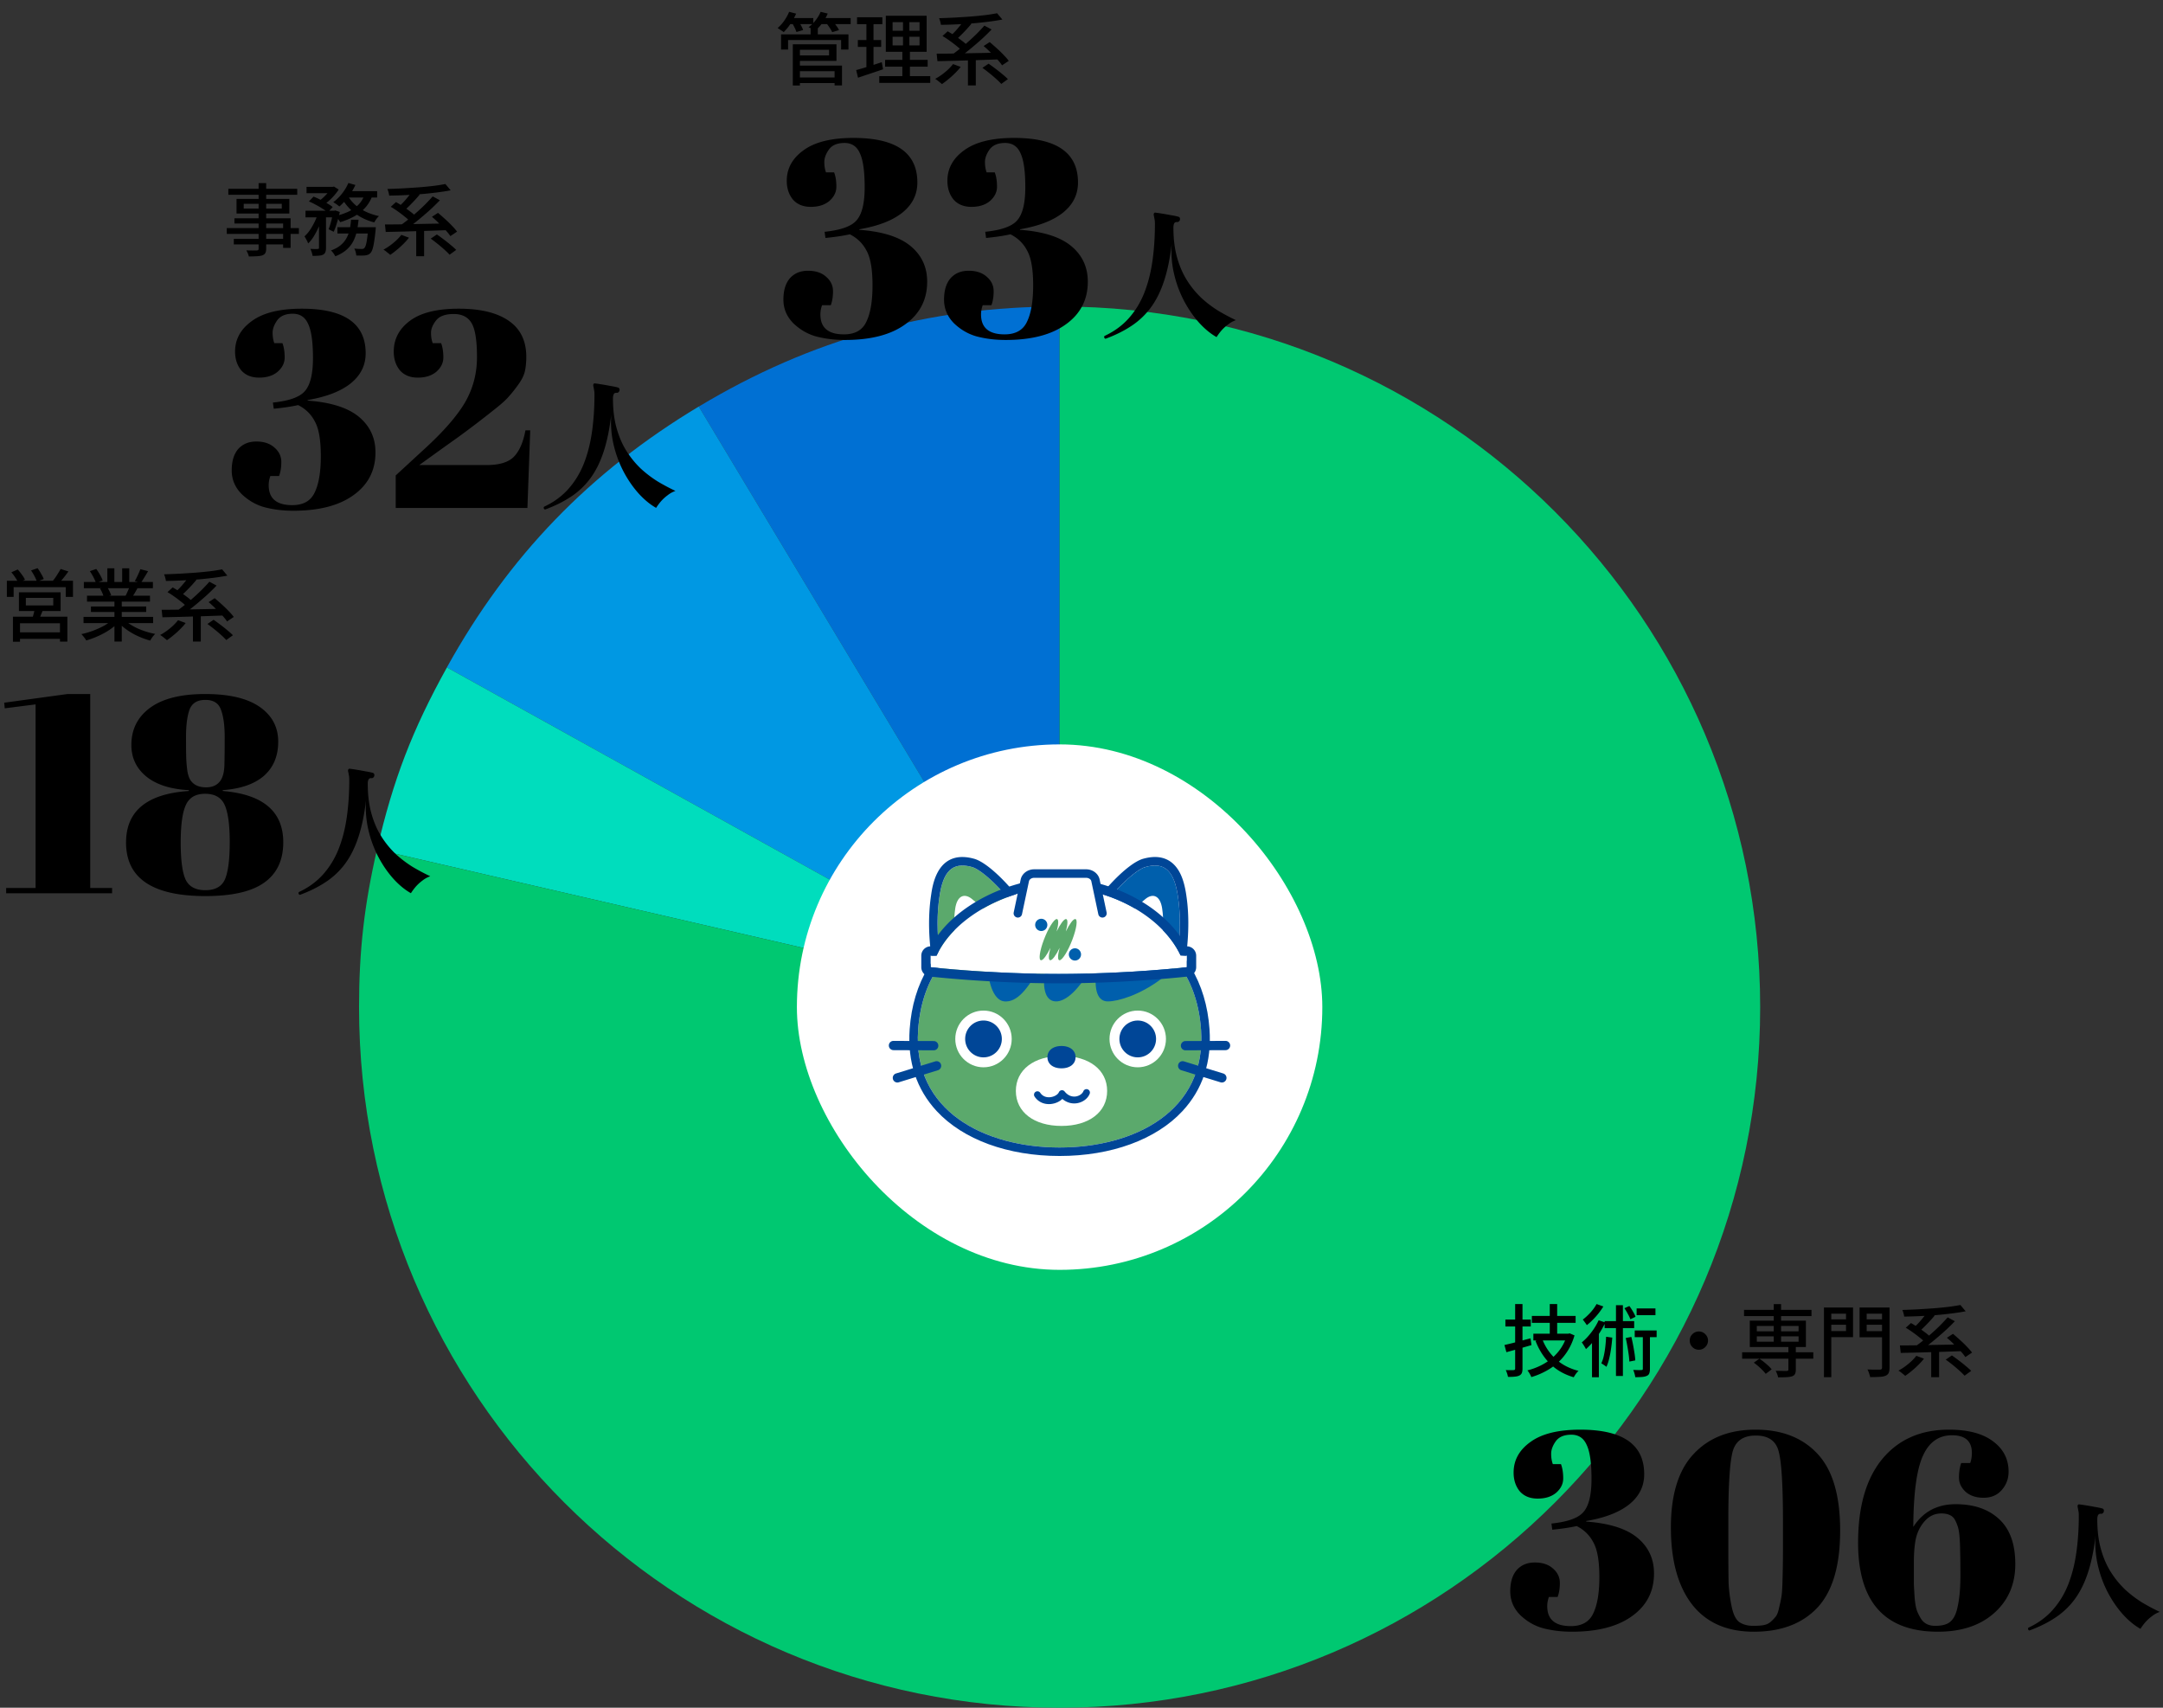
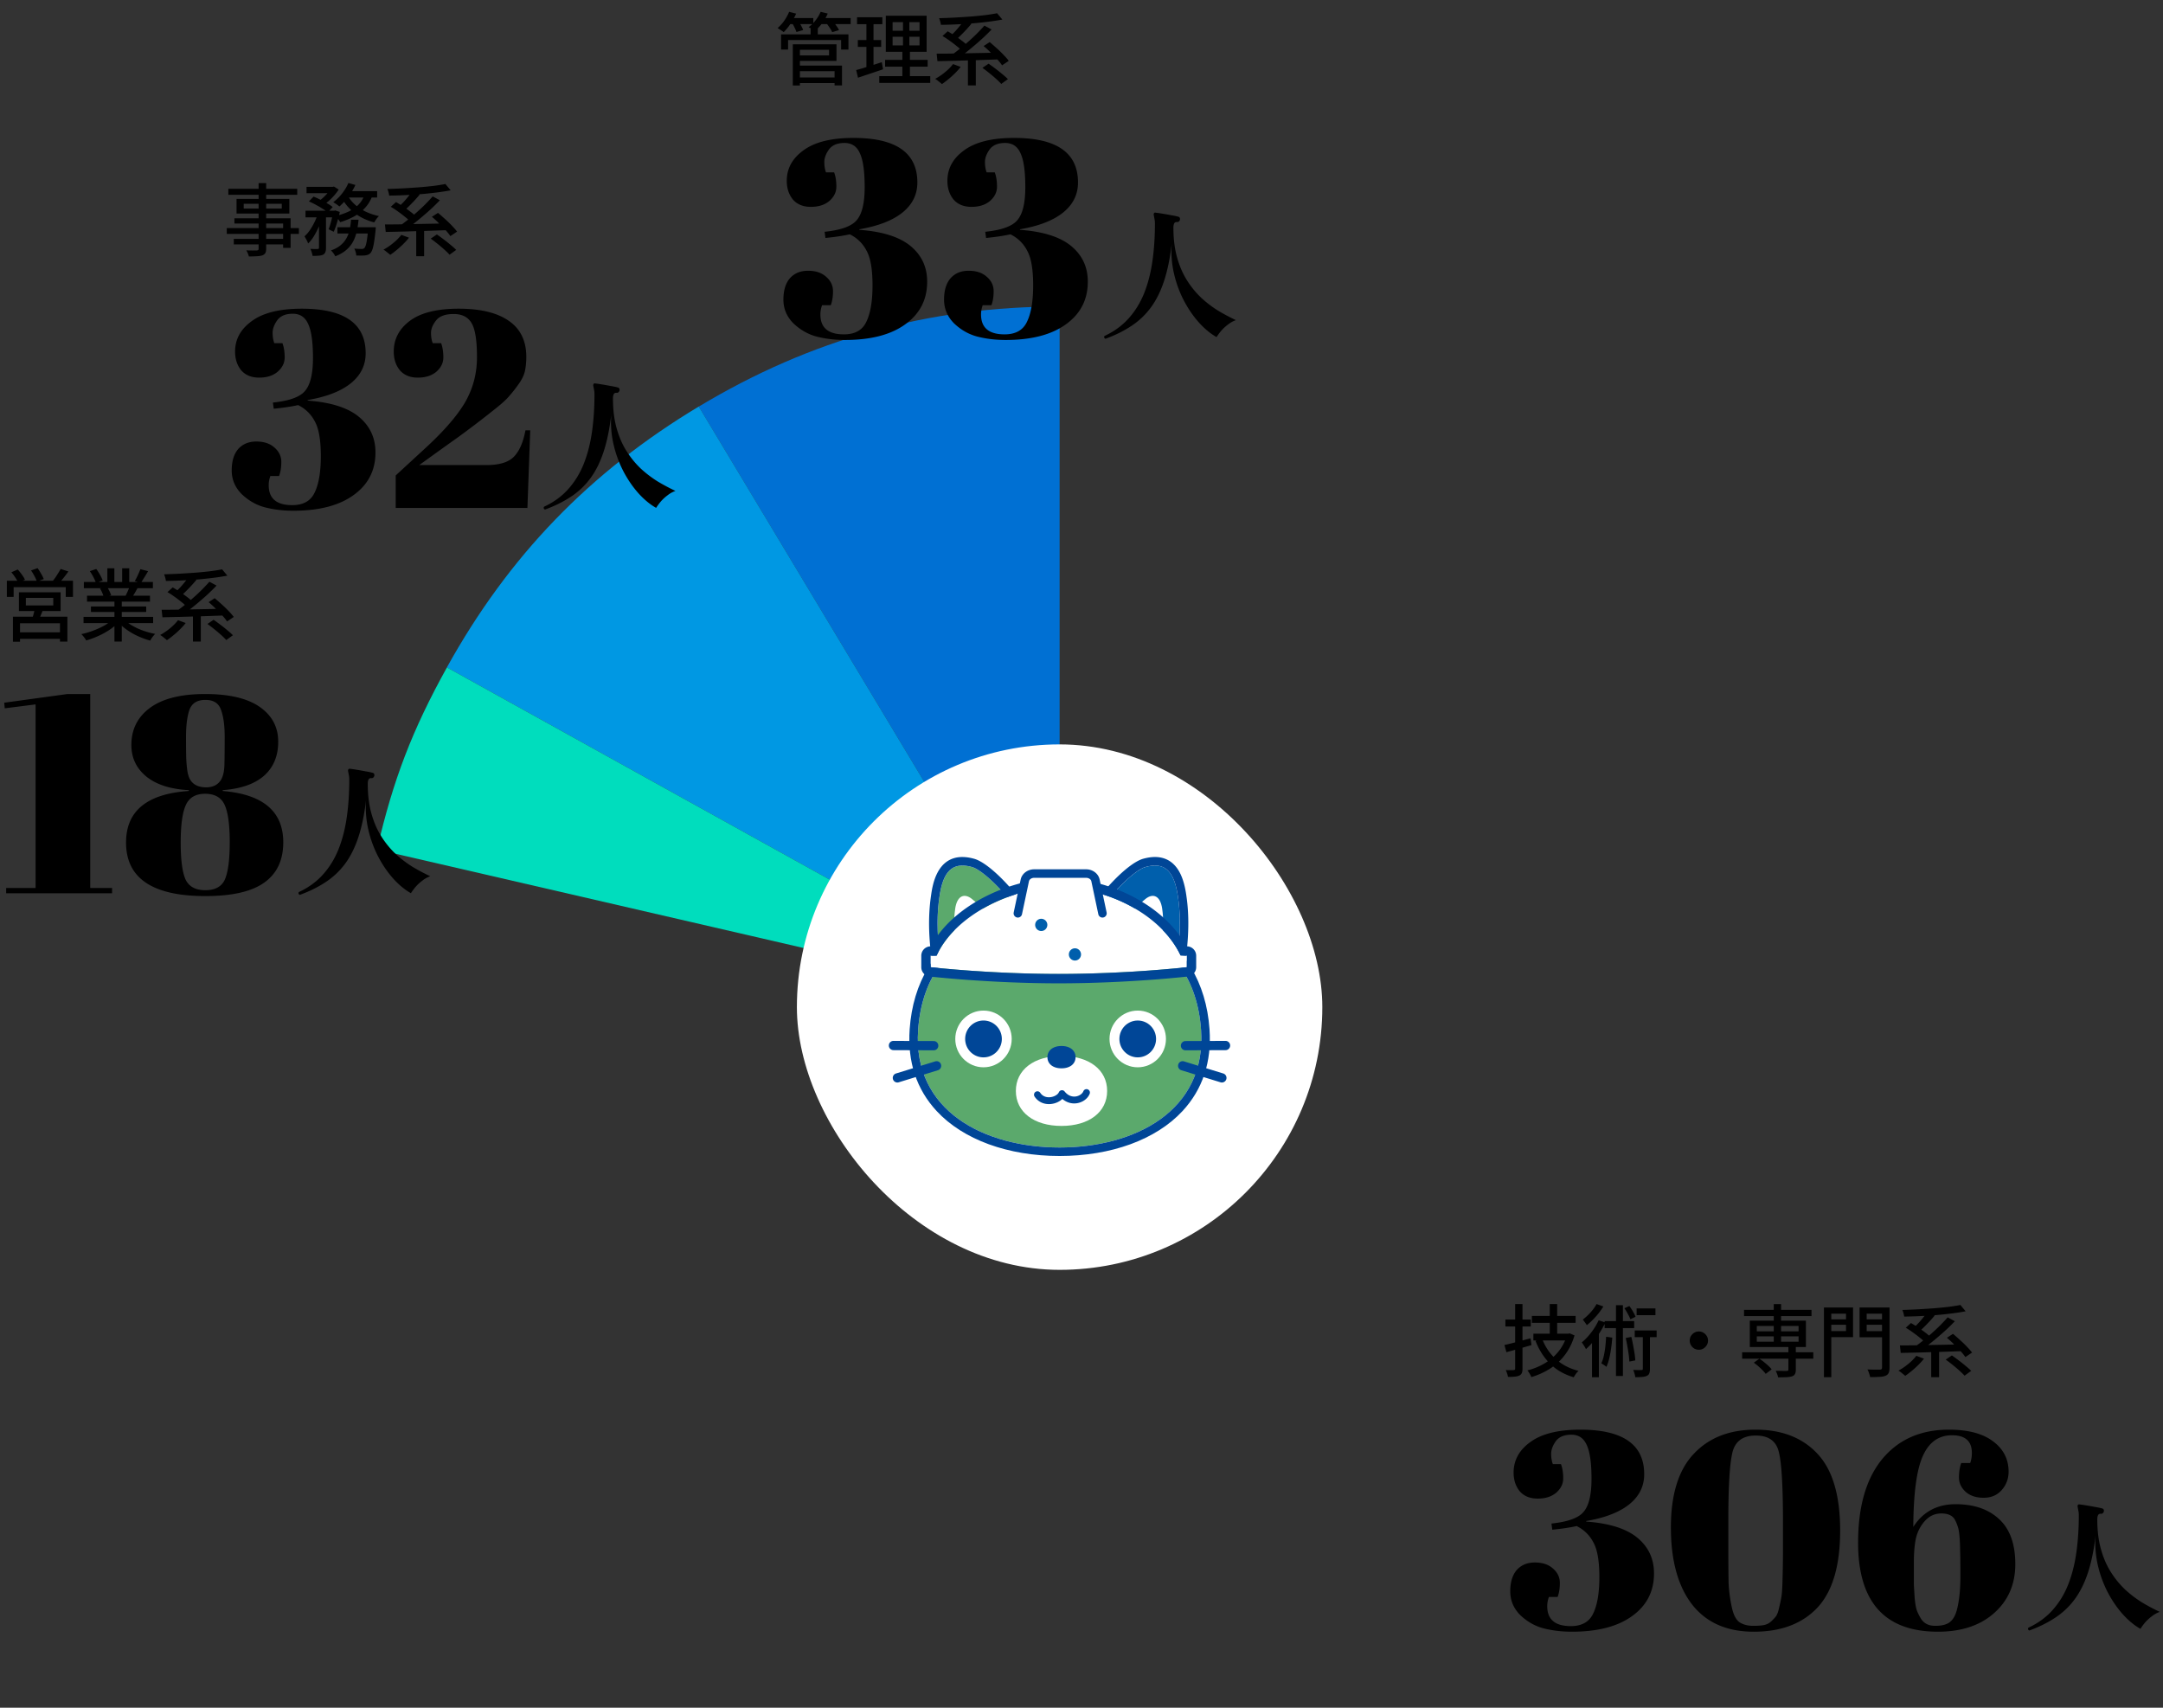
<svg xmlns="http://www.w3.org/2000/svg" width="494" height="390" fill="none">
  <rect width="100%" height="100%" fill="#333333" stroke="none" />
  <g clip-path="url(#clip0_1014_28274)">
    <g clip-path="url(#clip1_1014_28274)">
      <path d="M242.001 230L159.59 92.855C185.269 77.425 212.051 70 242.001 70v160z" fill="#0070D3" />
      <path d="M242 230l-139.941-77.575c14.093-25.432 32.609-44.609 57.53-59.584L242 229.986V230z" fill="#0098E3" />
      <path d="M242 230L86.106 194.002c3.678-15.926 8.031-27.277 15.966-41.577L242.014 230H242z" fill="#00DDBD" />
-       <path d="M242 230V70c88.362 0 160 71.638 160 160s-71.638 160-160 160S82 318.362 82 230c0-12.895 1.199-23.42 4.105-35.998L242 230z" fill="#00C871" />
    </g>
    <rect x="182" y="170" width="120" height="120" rx="60" fill="#fff" />
    <path d="M269.009 204.643c-.903-6.19-3.373-7.759-7.384-6.648-2.854.787-9.221 7.471-11.109 11.309l18.259 10.032c1.215-7.816.499-12.874.234-14.693z" fill="#005FAC" />
    <path d="M263.777 197.666c2.755 0 4.499 1.987 5.23 6.977.265 1.819.981 6.877-.233 14.693l-18.26-10.032c1.889-3.838 8.25-10.517 11.109-11.309.779-.214 1.495-.329 2.159-.329m-.005-1.95c-.825 0-1.697.13-2.672.396-3.742 1.033-10.425 8.442-12.329 12.321a1.95 1.95 0 00.809 2.571l18.26 10.032c.291.156.607.24.929.24.29 0 .586-.068.856-.199a1.95 1.95 0 001.059-1.444c1.271-8.17.492-13.52.233-15.277-.41-2.811-1.142-4.865-2.247-6.278-1.219-1.569-2.869-2.362-4.898-2.362z" fill="#004697" />
    <path d="M265.43 207.526c-.446-3.05-2.122-3.551-3.741-2.289-.975.761-3.471 2.909-4.4 4.802l8.022 4.724c.597-3.848.244-6.34.114-7.237h.005z" fill="#fff" />
    <path d="M214.58 204.643c.903-6.19 3.373-7.759 7.384-6.648 2.854.787 9.221 7.471 11.11 11.309l-18.26 10.032c-1.214-7.816-.498-12.874-.234-14.693z" fill="#5BA96C" />
    <path d="M219.805 197.666c.659 0 1.38.115 2.159.329 2.854.787 9.22 7.471 11.109 11.309l-18.26 10.032c-1.214-7.816-.498-12.874-.233-14.693.726-4.996 2.475-6.977 5.23-6.977m-.005-1.95c-5.884 0-6.834 6.507-7.145 8.645-.254 1.757-1.038 7.107.233 15.277a1.944 1.944 0 001.059 1.445c.27.135.565.198.856.198.322 0 .638-.078.929-.24l18.26-10.032a1.953 1.953 0 00.809-2.571c-1.909-3.879-8.587-11.288-12.329-12.32-.97-.266-1.842-.397-2.667-.397l-.005-.005z" fill="#004697" />
    <path d="M218.151 207.526c.446-3.05 2.122-3.551 3.741-2.289.975.761 3.471 2.909 4.4 4.802l-8.022 4.724c-.597-3.848-.244-6.34-.114-7.237h-.005z" fill="#fff" />
    <path d="M274.305 235.187c-1.634-23.401-23.552-27.223-32.306-27.223-8.754 0-30.677 3.822-32.306 27.223-1.303 18.651 15.338 26.868 32.306 26.868 16.968 0 33.609-8.217 32.306-26.868z" fill="#5BA96C" />
    <path d="M241.995 207.964c8.754 0 30.672 3.822 32.307 27.223 1.302 18.651-15.339 26.868-32.307 26.868-16.967 0-33.608-8.217-32.306-26.868 1.635-23.401 23.553-27.223 32.306-27.223zm0-1.95c-2.553 0-11.529.365-19.785 5.089-8.712 4.99-13.714 13.27-14.456 23.943-.519 7.43 1.556 13.724 6.174 18.698 6.046 6.517 16.278 10.251 28.067 10.251 11.79 0 22.022-3.739 28.067-10.251 4.613-4.974 6.694-11.263 6.175-18.698-.747-10.673-5.744-18.953-14.456-23.943-8.251-4.724-17.227-5.089-19.786-5.089z" fill="#004697" />
    <path d="M259.843 243.743c3.559 0 6.445-2.899 6.445-6.476 0-3.576-2.886-6.476-6.445-6.476s-6.445 2.9-6.445 6.476c0 3.577 2.886 6.476 6.445 6.476z" fill="#fff" />
    <path d="M259.844 241.475c2.312 0 4.187-1.884 4.187-4.208 0-2.324-1.875-4.207-4.187-4.207-2.313 0-4.188 1.883-4.188 4.207s1.875 4.208 4.188 4.208z" fill="#004697" />
    <path d="M224.617 243.743c3.559 0 6.444-2.899 6.444-6.476 0-3.576-2.885-6.476-6.444-6.476-3.56 0-6.445 2.9-6.445 6.476 0 3.577 2.885 6.476 6.445 6.476z" fill="#fff" />
    <path d="M224.617 241.475c2.313 0 4.188-1.884 4.188-4.208 0-2.324-1.875-4.207-4.188-4.207-2.313 0-4.187 1.883-4.187 4.207s1.874 4.208 4.187 4.208zm46.132-1.611a1.056 1.056 0 01-1.054-1.053 1.06 1.06 0 011.048-1.064l9.2-.037a1.06 1.06 0 01.006 2.117l-9.2.037zm8.306 7.352c-.103 0-.207-.016-.306-.047l-8.956-2.758a1.057 1.057 0 01-.695-1.32c.171-.558.757-.87 1.313-.698l8.956 2.758a1.055 1.055 0 01-.312 2.065zm-65.802-7.352l-9.2-.037a1.06 1.06 0 01-1.053-1.063c0-.584.472-1.054 1.053-1.054l9.2.037c.581 0 1.048.48 1.048 1.064 0 .584-.472 1.053-1.053 1.053h.005zm-8.301 7.352a1.056 1.056 0 01-.311-2.065l8.956-2.758a1.046 1.046 0 011.313.698 1.057 1.057 0 01-.696 1.32l-8.956 2.758a1.074 1.074 0 01-.306.047z" fill="#004697" />
    <path d="M252.857 249.14c0 4.823-4.136 7.993-10.425 7.993-6.289 0-10.424-3.17-10.424-7.993s4.135-7.993 10.424-7.993 10.425 3.17 10.425 7.993z" fill="#fff" />
    <path d="M245.643 241.428c0 1.538-1.277 2.55-3.212 2.55-1.936 0-3.212-1.012-3.212-2.55 0-1.538 1.276-2.55 3.212-2.55 1.935 0 3.212 1.012 3.212 2.55zm-6.096 10.72c-1.349 0-2.522-.61-3.259-1.71a.784.784 0 01.213-1.085.775.775 0 011.079.214c.664.991 1.681 1.054 2.237 1.007.897-.079 1.764-.564 2.013-1.132a.78.78 0 01.612-.459c.27-.036.54.073.706.287.939 1.173 2.008 1.215 2.558 1.132.778-.115 1.484-.605 1.718-1.184a.775.775 0 011.012-.433.781.781 0 01.43 1.017c-.441 1.105-1.593 1.95-2.932 2.148-1.198.177-2.361-.177-3.31-.985-.649.636-1.619 1.074-2.672 1.168a5.48 5.48 0 01-.405.015z" fill="#004697" />
    <mask id="a" style="mask-type:luminance" maskUnits="userSpaceOnUse" x="209" y="207" width="66" height="56">
      <path d="M274.305 235.187c-1.634-23.401-23.552-27.223-32.306-27.223-8.754 0-30.677 3.822-32.306 27.223-1.303 18.651 15.338 26.868 32.306 26.868 16.968 0 33.609-8.217 32.306-26.868z" fill="#fff" />
    </mask>
    <g mask="url(#a)">
-       <path d="M257.549 184c-13.013 0-23.303 6.413-27.973 17.144-6.206 14.281-4.561 27.223-.151 27.551 2.787.209 5.246-2.591 8.329-8.347.29-.538 1.1-.261 1.001.344-.955 5.803.322 8.003 2.46 8.003s5.225-2.502 8.323-8.316c.285-.542 1.1-.261 1.001.344-.944 5.782.332 7.972 2.465 7.972 4.919 0 19.427-6.105 22.494-21.242C277.61 197.014 267.621 184 257.549 184z" fill="#005FAC" />
-     </g>
+       </g>
    <path d="M269.63 218.194c-4.618-9.688-17.165-15.522-27.828-15.522s-23.672 6.277-27.896 15.579l-1.359.016v2.617s13.341 1.544 29.255 1.544c15.915 0 29.26-1.544 29.26-1.544v-2.617l-1.427-.068-.005-.005z" fill="#fff" />
    <path d="M241.803 202.672c10.663 0 23.21 5.834 27.828 15.522l1.427.068v2.617s-13.34 1.544-29.26 1.544c-15.92 0-29.255-1.544-29.255-1.544v-2.617l1.359-.016c4.229-9.297 17.233-15.58 27.896-15.58m.005-2.137c-10.471 0-23.926 5.803-29.224 15.59h-.057a2.14 2.14 0 00-2.112 2.143v2.617c0 1.09.815 2.008 1.889 2.128.135.015 13.647 1.559 29.499 1.559 15.852 0 29.369-1.544 29.504-1.559a2.139 2.139 0 001.889-2.128v-2.617a2.142 2.142 0 00-2.029-2.143l-.202-.011c-2.475-4.499-6.595-8.358-11.987-11.21-5.334-2.821-11.431-4.375-17.175-4.375l.005.006z" fill="#004697" />
    <path d="M232.465 208.574l1.593-7.524c.192-.902 1.09-1.554 2.132-1.554h11.868c1.048 0 1.94.652 2.132 1.554l1.593 7.524" fill="#fff" />
    <path d="M251.785 209.549a.966.966 0 01-.945-.772l-1.593-7.524c-.093-.448-.607-.782-1.188-.782h-11.867c-.581 0-1.09.339-1.188.782l-1.593 7.524a.97.97 0 01-1.147.751.974.974 0 01-.747-1.152l1.593-7.524c.285-1.345 1.582-2.326 3.082-2.326h11.867c1.5 0 2.797.981 3.082 2.326l1.593 7.524a.97.97 0 01-.949 1.173z" fill="#004697" />
    <path d="M239.199 211.223c0 .772-.622 1.397-1.39 1.397a1.394 1.394 0 01-1.391-1.397c0-.772.623-1.398 1.391-1.398s1.39.626 1.39 1.398zm4.914 6.742c0-.772.623-1.398 1.391-1.398s1.391.626 1.391 1.398c0 .771-.623 1.397-1.391 1.397a1.395 1.395 0 01-1.391-1.397z" fill="#005FAC" />
-     <path d="M245.551 209.883c-.472 0-1.318 1.168-2.127 2.836.456-1.668.493-2.836.026-2.836-.467 0-1.318 1.168-2.128 2.836.457-1.668.493-2.836.026-2.836-.633 0-1.946 2.106-2.932 4.708-.985 2.602-1.271 4.708-.638 4.708.472 0 1.318-1.167 2.128-2.836-.457 1.669-.493 2.836-.026 2.836.467 0 1.318-1.167 2.127-2.836-.456 1.669-.493 2.836-.026 2.836.633 0 1.946-2.106 2.932-4.708.986-2.602 1.276-4.708.638-4.708z" fill="#5BA96C" />
  </g>
  <path d="M182.076 17.694h9.18v1.278h-9.18v-1.278zm3.06-11.196h1.638v2.088h-1.638V6.498zm-6.75 1.35h15.39v3.474h-1.674V9.144h-12.114v2.178h-1.602V7.848zm3.618 2.268h9.036v3.798h-9.036v-1.26h7.344v-1.278h-7.344v-1.26zm.072 4.86H192.3v4.536h-1.692v-3.258h-8.532v-1.278zm-1.008-4.86h1.62v9.414h-1.62v-9.414zm-1.062-5.994h5.742v1.386h-5.742V4.122zm7.128 0h7.146v1.386h-7.146V4.122zM180.222 2.7l1.602.414c-.348.804-.78 1.584-1.296 2.34a12.203 12.203 0 01-1.548 1.89 2.175 2.175 0 00-.414-.306 7.817 7.817 0 00-.522-.342 4.502 4.502 0 00-.45-.288 8.944 8.944 0 001.512-1.674c.468-.66.84-1.338 1.116-2.034zm7.2 0l1.62.396c-.324.768-.75 1.506-1.278 2.214a9.957 9.957 0 01-1.62 1.746 4.453 4.453 0 00-.432-.288 8.29 8.29 0 00-.558-.306 3.82 3.82 0 00-.486-.252 7.595 7.595 0 001.602-1.566 8.13 8.13 0 001.152-1.944zm-6.57 2.484l1.458-.396c.228.312.444.666.648 1.062.216.384.372.72.468 1.008l-1.53.45a6.88 6.88 0 00-.432-1.026 8.515 8.515 0 00-.612-1.098zm7.812.036l1.494-.432c.276.312.552.666.828 1.062.288.384.498.726.63 1.026l-1.548.468a7.724 7.724 0 00-.594-1.026 10.425 10.425 0 00-.81-1.098zm15.192 3.168v1.98h6.156v-1.98h-6.156zm0-3.33V7.02h6.156V5.058h-6.156zM202.308 3.6h9.324v8.226h-9.324V3.6zm-.162 10.08h9.72v1.548h-9.72V13.68zm-1.332 3.708h11.646v1.548h-11.646v-1.548zm-5.076-13.446h5.778v1.584h-5.778V3.942zm.18 5.202h5.328v1.566h-5.328V9.144zm-.378 6.858a48.533 48.533 0 001.71-.486c.636-.192 1.308-.402 2.016-.63l2.124-.684.288 1.62c-.984.336-1.98.672-2.988 1.008-1.008.336-1.92.642-2.736.918l-.414-1.746zm2.34-11.43h1.62v11.106l-1.62.288V4.572zm8.352-.306h1.458v6.858h.126v6.966h-1.728v-6.966h.144V4.266zm11.43 10.368l1.746.648c-.372.48-.804.96-1.296 1.44-.48.48-.978.93-1.494 1.35-.516.432-1.014.81-1.494 1.134a4.417 4.417 0 00-.468-.396l-.558-.45a4.243 4.243 0 00-.522-.342 15.005 15.005 0 001.512-.954c.504-.372.978-.762 1.422-1.17.444-.42.828-.84 1.152-1.26zm6.714.864l1.404-.954c.492.336 1.02.72 1.584 1.152.564.42 1.092.84 1.584 1.26.504.408.918.78 1.242 1.116l-1.512 1.098c-.3-.336-.69-.72-1.17-1.152a36.69 36.69 0 00-1.548-1.314 34.96 34.96 0 00-1.584-1.206zm-9.126-7.272l1.188-1.08a30.258 30.258 0 013.294 2.196c.516.384.936.75 1.26 1.098l-1.26 1.224a8.67 8.67 0 00-1.206-1.116 26.56 26.56 0 00-1.602-1.224 18.925 18.925 0 00-1.674-1.098zm9.396 2.286l1.386-.9c.504.42 1.032.882 1.584 1.386a27.568 27.568 0 011.584 1.53c.492.504.888.96 1.188 1.368l-1.53 1.026c-.264-.408-.636-.87-1.116-1.386a36.336 36.336 0 00-1.512-1.566 24.43 24.43 0 00-1.584-1.458zm-3.582 2.484h1.8v6.516h-1.8v-6.516zm-7.146-.738c.888 0 1.896-.006 3.024-.018 1.128-.024 2.322-.048 3.582-.072l3.906-.072c1.332-.024 2.646-.054 3.942-.09l-.072 1.548-5.148.18c-1.716.048-3.354.096-4.914.144-1.56.036-2.94.066-4.14.09l-.18-1.71zm10.908-6.408l1.638.882a51.87 51.87 0 01-1.818 1.8 59.18 59.18 0 01-2.016 1.782 59.764 59.764 0 01-2.034 1.674c-.672.516-1.308.984-1.908 1.404l-1.314-.864c.6-.42 1.236-.9 1.908-1.44.672-.54 1.344-1.11 2.016-1.71.672-.6 1.308-1.2 1.908-1.8.6-.612 1.14-1.188 1.62-1.728zM220.2 4.608l1.656.828a35.815 35.815 0 01-2.412 2.61c-.408.408-.798.768-1.17 1.08l-1.368-.756c.36-.324.744-.696 1.152-1.116.408-.432.798-.882 1.17-1.35.384-.468.708-.9.972-1.296zm7.524-1.584l1.206 1.44c-.948.18-1.992.342-3.132.486a89.69 89.69 0 01-3.546.378c-1.236.096-2.478.174-3.726.234-1.248.06-2.46.096-3.636.108a4.988 4.988 0 00-.162-.774 5.76 5.76 0 00-.252-.738c1.164-.036 2.358-.084 3.582-.144 1.224-.072 2.424-.15 3.6-.234a97.293 97.293 0 003.312-.324 41.105 41.105 0 002.754-.432zm-48.036 38.264c0-2.816 1.28-5.141 3.84-6.976 2.56-1.877 6.357-2.816 11.392-2.816 9.728 0 14.592 3.392 14.592 10.176 0 2.773-1.152 5.077-3.456 6.912-2.261 1.792-5.525 3.05-9.792 3.776v.128c5.291.384 9.195 1.621 11.712 3.712 2.517 2.09 3.776 4.8 3.776 8.128 0 4.096-1.664 7.339-4.992 9.728-3.285 2.39-7.872 3.584-13.76 3.584-2.304 0-4.459-.256-6.464-.768-1.963-.512-3.733-1.515-5.312-3.008-1.536-1.536-2.304-3.35-2.304-5.44 0-2.09.491-3.712 1.472-4.864 1.024-1.152 2.411-1.728 4.16-1.728s3.136.47 4.16 1.408c1.024.896 1.536 1.984 1.536 3.264 0 1.237-.171 2.304-.512 3.2h-1.984a5.968 5.968 0 00-.384 2.112c0 3.03 1.792 4.544 5.376 4.544 2.517 0 4.224-.96 5.12-2.88.939-1.92 1.408-4.693 1.408-8.32 0-3.627-.448-6.25-1.344-7.872-.853-1.664-2.133-2.923-3.84-3.776-1.536.341-3.392.619-5.568.832l-.192-1.408c3.755-.384 6.208-1.28 7.36-2.688 1.195-1.408 1.792-3.904 1.792-7.488 0-3.627-.363-6.208-1.088-7.744-.683-1.579-1.856-2.368-3.52-2.368s-2.859.512-3.584 1.536c-.683.981-1.024 1.92-1.024 2.816 0 .896.128 1.685.384 2.368h1.856c.341.896.512 1.984.512 3.264 0 1.237-.533 2.325-1.6 3.264-1.067.896-2.475 1.344-4.224 1.344s-3.115-.555-4.096-1.664c-.939-1.152-1.408-2.581-1.408-4.288zm36.688 0c0-2.816 1.28-5.141 3.84-6.976 2.56-1.877 6.357-2.816 11.392-2.816 9.728 0 14.592 3.392 14.592 10.176 0 2.773-1.152 5.077-3.456 6.912-2.262 1.792-5.526 3.05-9.792 3.776v.128c5.29.384 9.194 1.621 11.712 3.712 2.517 2.09 3.776 4.8 3.776 8.128 0 4.096-1.664 7.339-4.992 9.728-3.286 2.39-7.872 3.584-13.76 3.584-2.304 0-4.459-.256-6.464-.768-1.963-.512-3.734-1.515-5.313-3.008-1.535-1.536-2.303-3.35-2.303-5.44 0-2.09.49-3.712 1.472-4.864 1.024-1.152 2.41-1.728 4.16-1.728 1.749 0 3.136.47 4.16 1.408 1.024.896 1.536 1.984 1.536 3.264 0 1.237-.171 2.304-.512 3.2h-1.984a5.968 5.968 0 00-.384 2.112c0 3.03 1.792 4.544 5.376 4.544 2.517 0 4.224-.96 5.12-2.88.938-1.92 1.408-4.693 1.408-8.32 0-3.627-.448-6.25-1.344-7.872-.854-1.664-2.134-2.923-3.84-3.776-1.536.341-3.392.619-5.568.832l-.192-1.408c3.754-.384 6.208-1.28 7.36-2.688 1.194-1.408 1.792-3.904 1.792-7.488 0-3.627-.363-6.208-1.088-7.744-.683-1.579-1.856-2.368-3.52-2.368s-2.859.512-3.584 1.536c-.683.981-1.024 1.92-1.024 2.816 0 .896.128 1.685.384 2.368h1.856c.341.896.512 1.984.512 3.264 0 1.237-.534 2.325-1.6 3.264-1.067.896-2.475 1.344-4.224 1.344-1.75 0-3.115-.555-4.096-1.664-.939-1.152-1.408-2.581-1.408-4.288zm36.096 36.08c-.299-.15-.373-.363-.224-.64 2.197-1.024 4.032-2.357 5.504-4 1.493-1.664 2.677-3.584 3.552-5.76.875-2.197 1.504-4.63 1.888-7.296.384-2.667.576-5.515.576-8.544 0-.49-.032-.853-.096-1.088-.043-.256-.085-.49-.128-.704-.064-.235-.075-.405-.032-.512.043-.213.181-.299.416-.256.384.043.896.117 1.536.224.661.107 1.323.224 1.984.352.661.107 1.184.213 1.568.32.363.064.523.288.48.672a.731.731 0 01-.224.416.525.525 0 01-.384.16c-.341-.043-.576.053-.704.288s-.192.565-.192.992c0 2.539.277 4.8.832 6.784.555 1.984 1.312 3.733 2.272 5.248a20.85 20.85 0 003.264 4 26.119 26.119 0 003.872 2.944 46.41 46.41 0 004.032 2.144 6.221 6.221 0 00-1.792.992 9.715 9.715 0 00-1.536 1.408 12.819 12.819 0 00-1.088 1.472c-1.365-.768-2.699-1.867-4-3.296-1.301-1.45-2.453-3.125-3.456-5.024a25.941 25.941 0 01-2.272-6.208 22.729 22.729 0 01-.512-6.816c-.384 3.307-.971 6.155-1.76 8.544-.789 2.39-1.803 4.416-3.04 6.08a17.315 17.315 0 01-4.448 4.192c-1.707 1.13-3.669 2.101-5.888 2.912zM59.064 41.808h1.728v14.958c0 .456-.066.798-.198 1.026-.132.228-.354.402-.666.522-.312.108-.714.174-1.206.198a26.85 26.85 0 01-1.89.054 2.996 2.996 0 00-.234-.702 4.534 4.534 0 00-.342-.684c.336.012.666.018.99.018.324.012.606.012.846 0h.54c.168-.012.282-.048.342-.108.06-.048.09-.156.09-.324V41.808zm-6.912 1.314h15.732v1.368H52.152v-1.368zm3.51 3.42v1.098h8.694v-1.098h-8.694zm-1.638-1.116h12.06v3.348h-12.06v-3.348zm-.486 4.428h12.834v6.75h-1.71v-5.562H53.538v-1.188zm-1.746 2.232h16.47v1.332h-16.47v-1.332zm1.602 2.466h12.168v1.26H53.394v-1.26zm16.614-11.88h6.03v1.44h-6.03v-1.44zm7.056 9.216h7.596v1.44h-7.596v-1.44zm-7.29-3.762h6.75v1.512h-6.75v-1.512zm3.078.612h1.602v7.884c0 .396-.048.714-.144.954-.084.252-.264.45-.54.594-.252.12-.576.192-.972.216-.384.036-.852.054-1.404.054a6.008 6.008 0 00-.198-.81 6.457 6.457 0 00-.306-.792c.372.012.714.024 1.026.036.312 0 .528-.006.648-.018a.545.545 0 00.216-.054c.048-.036.072-.108.072-.216v-7.848zm11.25 3.15h1.728l-.018.27a40.91 40.91 0 01-.378 3.114c-.108.696-.228 1.242-.36 1.638-.132.396-.288.69-.468.882-.18.18-.366.306-.558.378a3.185 3.185 0 01-.666.162 8.194 8.194 0 01-.864.036c-.348 0-.732-.006-1.152-.018-.012-.24-.06-.51-.144-.81a3.587 3.587 0 00-.306-.774c.36.036.69.06.99.072.312.012.54.018.684.018.144 0 .258-.012.342-.036a.583.583 0 00.27-.162c.12-.12.234-.342.342-.666.108-.336.204-.816.288-1.44.096-.624.186-1.428.27-2.412v-.252zm-3.924-1.71h1.71c-.084.924-.216 1.8-.396 2.628a9.37 9.37 0 01-.828 2.322 6.68 6.68 0 01-1.548 1.926c-.648.576-1.494 1.068-2.538 1.476a4.473 4.473 0 00-.432-.702 3.758 3.758 0 00-.558-.63c.936-.336 1.686-.75 2.25-1.242a5.49 5.49 0 001.332-1.638 7.09 7.09 0 00.702-1.944c.144-.696.246-1.428.306-2.196zm-9.63-4.176l1.062-1.098c.504.192 1.026.426 1.566.702.552.264 1.074.546 1.566.846.504.288.918.564 1.242.828l-1.134 1.224a8.585 8.585 0 00-1.188-.846c-.48-.312-.996-.612-1.548-.9-.54-.3-1.062-.552-1.566-.756zm5.544 2.124h.234l.234-.072 1.044.342a29.069 29.069 0 01-.63 2.43c-.24.816-.492 1.518-.756 2.106l-1.17-.576c.204-.504.402-1.122.594-1.854.192-.744.342-1.446.45-2.106v-.27zm7.2-3.762l1.782.27c-.408 1.104-.972 2.046-1.692 2.826a9.59 9.59 0 01-2.502 1.962c-.96.528-2.022.966-3.186 1.314-.06-.12-.156-.27-.288-.45a5.43 5.43 0 00-.396-.522 2.85 2.85 0 00-.378-.432 15.216 15.216 0 003.006-1.026c.9-.432 1.662-.972 2.286-1.62a6.05 6.05 0 001.368-2.322zm-3.726-2.574l1.602.45c-.288.636-.63 1.254-1.026 1.854-.396.6-.822 1.164-1.278 1.692a13.27 13.27 0 01-1.35 1.368 5.06 5.06 0 00-.414-.324 5.05 5.05 0 00-.522-.36 3.548 3.548 0 00-.468-.288 10.797 10.797 0 001.98-1.944 10.392 10.392 0 001.476-2.448zm-.072 2.988c.42.744.978 1.422 1.674 2.034.696.6 1.5 1.116 2.412 1.548.924.432 1.914.762 2.97.99a4.51 4.51 0 00-.396.414 8.265 8.265 0 00-.378.522c-.12.18-.222.348-.306.504a13.222 13.222 0 01-3.06-1.206 11.522 11.522 0 01-2.502-1.89 10.715 10.715 0 01-1.836-2.448l1.422-.468zm-6.84 3.852l1.134.432a23.12 23.12 0 01-.864 2.448 18.248 18.248 0 01-1.17 2.322c-.42.708-.882 1.296-1.386 1.764a4.12 4.12 0 00-.36-.81 13.673 13.673 0 00-.468-.81 8.053 8.053 0 001.26-1.458c.396-.588.756-1.218 1.08-1.89.324-.672.582-1.338.774-1.998zm6.66-4.968h6.822v1.44H78.63l.684-1.44zm-3.69-.99h.378l.27-.072 1.08.684c-.264.42-.588.852-.972 1.296-.384.444-.792.858-1.224 1.242-.432.384-.864.72-1.296 1.008a5.084 5.084 0 00-.558-.432 13.11 13.11 0 00-.576-.396 9.75 9.75 0 001.134-.918c.372-.348.714-.708 1.026-1.08.312-.372.558-.714.738-1.026v-.306zm16.038 10.962l1.746.648c-.372.48-.804.96-1.296 1.44-.48.48-.978.93-1.494 1.35-.516.432-1.014.81-1.494 1.134a4.417 4.417 0 00-.468-.396l-.558-.45a4.243 4.243 0 00-.522-.342 15.005 15.005 0 001.512-.954c.504-.372.978-.762 1.422-1.17.444-.42.828-.84 1.152-1.26zm6.714.864l1.404-.954c.492.336 1.02.72 1.584 1.152.564.42 1.092.84 1.584 1.26.504.408.918.78 1.242 1.116l-1.512 1.098c-.3-.336-.69-.72-1.17-1.152a36.69 36.69 0 00-1.548-1.314 34.96 34.96 0 00-1.584-1.206zm-9.126-7.272l1.188-1.08a30.258 30.258 0 013.294 2.196c.516.384.936.75 1.26 1.098l-1.26 1.224a8.67 8.67 0 00-1.206-1.116 26.56 26.56 0 00-1.602-1.224 18.925 18.925 0 00-1.674-1.098zm9.396 2.286l1.386-.9c.504.42 1.032.882 1.584 1.386a27.568 27.568 0 011.584 1.53c.492.504.888.96 1.188 1.368l-1.53 1.026c-.264-.408-.636-.87-1.116-1.386a36.336 36.336 0 00-1.512-1.566 24.43 24.43 0 00-1.584-1.458zm-3.582 2.484h1.8v6.516h-1.8v-6.516zm-7.146-.738c.888 0 1.896-.006 3.024-.018 1.128-.024 2.322-.048 3.582-.072l3.906-.072c1.332-.024 2.646-.054 3.942-.09l-.072 1.548-5.148.18c-1.716.048-3.354.096-4.914.144-1.56.036-2.94.066-4.14.09l-.18-1.71zm10.908-6.408l1.638.882a51.87 51.87 0 01-1.818 1.8 59.18 59.18 0 01-2.016 1.782 59.764 59.764 0 01-2.034 1.674c-.672.516-1.308.984-1.908 1.404l-1.314-.864c.6-.42 1.236-.9 1.908-1.44.672-.54 1.344-1.11 2.016-1.71.672-.6 1.308-1.2 1.908-1.8.6-.612 1.14-1.188 1.62-1.728zM94.2 43.608l1.656.828a35.815 35.815 0 01-2.412 2.61c-.408.408-.798.768-1.17 1.08l-1.368-.756c.36-.324.744-.696 1.152-1.116.408-.432.798-.882 1.17-1.35.384-.468.708-.9.972-1.296zm7.524-1.584l1.206 1.44c-.948.18-1.992.342-3.132.486a89.69 89.69 0 01-3.546.378c-1.236.096-2.478.174-3.726.234-1.248.06-2.46.096-3.636.108a4.988 4.988 0 00-.162-.774 5.76 5.76 0 00-.252-.738c1.164-.036 2.358-.084 3.582-.144 1.224-.072 2.424-.15 3.6-.234a97.293 97.293 0 003.312-.324 41.105 41.105 0 002.754-.432zM53.688 80.288c0-2.816 1.28-5.141 3.84-6.976 2.56-1.877 6.357-2.816 11.392-2.816 9.728 0 14.592 3.392 14.592 10.176 0 2.773-1.152 5.077-3.456 6.912-2.261 1.792-5.525 3.05-9.792 3.776v.128c5.29.384 9.195 1.621 11.712 3.712 2.517 2.09 3.776 4.8 3.776 8.128 0 4.096-1.664 7.339-4.992 9.728-3.285 2.389-7.872 3.584-13.76 3.584-2.304 0-4.459-.256-6.464-.768-1.963-.512-3.733-1.515-5.312-3.008-1.536-1.536-2.304-3.349-2.304-5.44s.49-3.712 1.472-4.864c1.024-1.152 2.41-1.728 4.16-1.728s3.136.469 4.16 1.408c1.024.896 1.536 1.984 1.536 3.264 0 1.237-.17 2.304-.512 3.2h-1.984a5.97 5.97 0 00-.384 2.112c0 3.029 1.792 4.544 5.376 4.544 2.517 0 4.224-.96 5.12-2.88.939-1.92 1.408-4.693 1.408-8.32 0-3.627-.448-6.25-1.344-7.872-.853-1.664-2.133-2.923-3.84-3.776-1.536.341-3.392.619-5.568.832l-.192-1.408c3.755-.384 6.208-1.28 7.36-2.688 1.195-1.408 1.792-3.904 1.792-7.488 0-3.627-.363-6.208-1.088-7.744-.683-1.579-1.856-2.368-3.52-2.368s-2.859.512-3.584 1.536c-.683.981-1.024 1.92-1.024 2.816 0 .896.128 1.685.384 2.368h1.856c.341.896.512 1.984.512 3.264 0 1.237-.533 2.325-1.6 3.264-1.067.896-2.475 1.344-4.224 1.344-1.75 0-3.115-.555-4.096-1.664-.939-1.152-1.408-2.581-1.408-4.288zm36.24 0c0-2.859 1.237-5.205 3.712-7.04 2.474-1.835 6.186-2.752 11.136-2.752 4.949 0 8.746.917 11.392 2.752 2.688 1.835 4.032 4.587 4.032 8.256 0 1.195-.107 2.283-.32 3.264-.214.939-.704 1.941-1.472 3.008a31.182 31.182 0 01-2.176 2.752c-.683.81-1.878 1.877-3.584 3.2a219.987 219.987 0 01-8.065 6.144 1137.874 1137.874 0 00-4.927 3.52l-3.905 2.816h15.361c2.944 0 5.034-.64 6.272-1.92 1.237-1.28 2.112-3.285 2.623-6.016h1.089l-.64 17.728h-30.08v-7.424l6.463-5.952c4.395-4.01 7.51-7.573 9.345-10.688 1.834-3.157 2.752-6.613 2.752-10.368 0-3.797-.406-6.379-1.216-7.744-.811-1.408-2.176-2.112-4.096-2.112s-3.264.49-4.032 1.472c-.769.981-1.153 1.92-1.153 2.816 0 .896.129 1.685.385 2.368h1.92c.341.896.512 1.984.512 3.264 0 1.237-.534 2.325-1.6 3.264-1.067.896-2.475 1.344-4.225 1.344-1.749 0-3.114-.555-4.096-1.664-.938-1.152-1.407-2.581-1.407-4.288zm34.544 36.08c-.299-.149-.373-.363-.224-.64 2.197-1.024 4.032-2.357 5.504-4 1.493-1.664 2.677-3.584 3.552-5.76.875-2.197 1.504-4.629 1.888-7.296.384-2.667.576-5.515.576-8.544 0-.49-.032-.853-.096-1.088-.043-.256-.085-.49-.128-.704-.064-.235-.075-.405-.032-.512.043-.213.181-.299.416-.256.384.043.896.117 1.536.224.661.107 1.323.224 1.984.352.661.107 1.184.213 1.568.32.363.064.523.288.48.672a.731.731 0 01-.224.416.525.525 0 01-.384.16c-.341-.043-.576.053-.704.288s-.192.565-.192.992c0 2.539.277 4.8.832 6.784.555 1.984 1.312 3.733 2.272 5.248a20.84 20.84 0 003.264 4 26.098 26.098 0 003.872 2.944 46.41 46.41 0 004.032 2.144 6.214 6.214 0 00-1.792.992 9.73 9.73 0 00-1.536 1.408 12.793 12.793 0 00-1.088 1.472c-1.365-.768-2.699-1.867-4-3.296-1.301-1.451-2.453-3.125-3.456-5.024a25.936 25.936 0 01-2.272-6.208c-.512-2.219-.683-4.49-.512-6.816-.384 3.307-.971 6.155-1.76 8.544-.789 2.389-1.803 4.416-3.04 6.08a17.32 17.32 0 01-4.448 4.192c-1.707 1.131-3.669 2.101-5.888 2.912zM5.904 136.54v1.728h6.264v-1.728H5.904zm-1.584-1.278h9.522v4.284H4.32v-4.284zm3.636 3.708l1.908.144c-.168.468-.348.924-.54 1.368-.18.444-.354.822-.522 1.134l-1.476-.216c.12-.36.24-.768.36-1.224.12-.456.21-.858.27-1.206zm-5.004 1.872H15.39v5.688h-1.692v-4.194H4.572v4.212h-1.62v-5.706zm.882 3.564h10.584v1.494H3.834v-1.494zm-2.268-11.772h15.102v3.69h-1.656v-2.232H3.114v2.232H1.566v-3.69zm12.276-2.7l1.782.576c-.36.504-.744 1.008-1.152 1.512-.396.492-.762.912-1.098 1.26l-1.386-.54c.216-.252.438-.54.666-.864.228-.336.444-.672.648-1.008.216-.336.396-.648.54-.936zm-11.25.756l1.458-.63c.324.348.642.744.954 1.188.324.432.558.816.702 1.152l-1.53.684a8.512 8.512 0 00-.666-1.17 11.61 11.61 0 00-.918-1.224zm4.5-.414l1.494-.522c.264.372.534.798.81 1.278.276.468.474.87.594 1.206l-1.566.594a7.638 7.638 0 00-.54-1.242c-.252-.48-.516-.918-.792-1.314zm11.988 10.602h15.894v1.422H19.08v-1.422zm.072-7.974H34.92v1.422H19.152v-1.422zm.72 3.132h14.382v1.368H19.872v-1.368zm.9 2.466H33.39v1.26H20.772v-1.26zm5.364-1.8h1.674v9.81h-1.674v-9.81zm-1.62-6.912h1.602v3.78h-1.602v-3.78zm3.384 0h1.62v3.69H27.9v-3.69zm-2.196 11.682l1.368.63a11.464 11.464 0 01-2.052 1.728 16.828 16.828 0 01-2.592 1.422c-.924.42-1.836.756-2.736 1.008a4.358 4.358 0 00-.324-.504 7.258 7.258 0 00-.396-.504 3.528 3.528 0 00-.396-.432c.9-.192 1.8-.456 2.7-.792.9-.336 1.74-.72 2.52-1.152.78-.444 1.416-.912 1.908-1.404zm2.538-.036c.384.372.84.732 1.368 1.08.54.348 1.128.672 1.764.972a17.759 17.759 0 004.068 1.278c-.12.12-.258.27-.414.45-.144.18-.282.366-.414.558-.12.192-.222.366-.306.522a17.45 17.45 0 01-2.106-.72c-.696-.276-1.368-.6-2.016-.972a17.417 17.417 0 01-1.8-1.206 10.254 10.254 0 01-1.458-1.422l1.314-.54zm3.816-11.448l1.764.45c-.276.48-.564.96-.864 1.44-.288.48-.552.894-.792 1.242l-1.386-.432c.156-.252.312-.534.468-.846.156-.324.306-.648.45-.972.144-.324.264-.618.36-.882zm-2.394 3.816l1.782.432c-.228.42-.456.828-.684 1.224-.228.384-.444.714-.648.99l-1.422-.414c.168-.324.342-.696.522-1.116.192-.42.342-.792.45-1.116zm-9.144-3.366l1.458-.504c.3.396.588.84.864 1.332.276.492.48.924.612 1.296l-1.548.558c-.108-.36-.294-.792-.558-1.296-.264-.504-.54-.966-.828-1.386zm2.322 3.96l1.638-.288c.192.276.372.588.54.936.168.348.288.648.36.9l-1.71.324a5.238 5.238 0 00-.324-.9 7.34 7.34 0 00-.504-.972zm17.82 7.236l1.746.648c-.372.48-.804.96-1.296 1.44-.48.48-.978.93-1.494 1.35-.516.432-1.014.81-1.494 1.134a4.417 4.417 0 00-.468-.396l-.558-.45a4.243 4.243 0 00-.522-.342 15.005 15.005 0 001.512-.954c.504-.372.978-.762 1.422-1.17.444-.42.828-.84 1.152-1.26zm6.714.864l1.404-.954c.492.336 1.02.72 1.584 1.152.564.42 1.092.84 1.584 1.26.504.408.918.78 1.242 1.116l-1.512 1.098c-.3-.336-.69-.72-1.17-1.152a36.69 36.69 0 00-1.548-1.314 34.96 34.96 0 00-1.584-1.206zm-9.126-7.272l1.188-1.08a30.258 30.258 0 013.294 2.196c.516.384.936.75 1.26 1.098l-1.26 1.224a8.67 8.67 0 00-1.206-1.116 26.56 26.56 0 00-1.602-1.224 18.925 18.925 0 00-1.674-1.098zm9.396 2.286l1.386-.9c.504.42 1.032.882 1.584 1.386a27.568 27.568 0 011.584 1.53c.492.504.888.96 1.188 1.368l-1.53 1.026c-.264-.408-.636-.87-1.116-1.386a36.336 36.336 0 00-1.512-1.566 24.43 24.43 0 00-1.584-1.458zm-3.582 2.484h1.8v6.516h-1.8v-6.516zm-7.146-.738c.888 0 1.896-.006 3.024-.018 1.128-.024 2.322-.048 3.582-.072l3.906-.072c1.332-.024 2.646-.054 3.942-.09l-.072 1.548-5.148.18c-1.716.048-3.354.096-4.914.144-1.56.036-2.94.066-4.14.09l-.18-1.71zm10.908-6.408l1.638.882a51.87 51.87 0 01-1.818 1.8 59.18 59.18 0 01-2.016 1.782 59.764 59.764 0 01-2.034 1.674c-.672.516-1.308.984-1.908 1.404l-1.314-.864c.6-.42 1.236-.9 1.908-1.44.672-.54 1.344-1.11 2.016-1.71.672-.6 1.308-1.2 1.908-1.8.6-.612 1.14-1.188 1.62-1.728zm-4.626-1.242l1.656.828a35.815 35.815 0 01-2.412 2.61c-.408.408-.798.768-1.17 1.08l-1.368-.756c.36-.324.744-.696 1.152-1.116.408-.432.798-.882 1.17-1.35.384-.468.708-.9.972-1.296zm7.524-1.584l1.206 1.44c-.948.18-1.992.342-3.132.486a89.69 89.69 0 01-3.546.378c-1.236.096-2.478.174-3.726.234-1.248.06-2.46.096-3.636.108a4.988 4.988 0 00-.162-.774 5.76 5.76 0 00-.252-.738c1.164-.036 2.358-.084 3.582-.144 1.224-.072 2.424-.15 3.6-.234a97.293 97.293 0 003.312-.324 41.105 41.105 0 002.754-.432zm-42.596 30.84l-7.04.896-.128-1.28 14.464-1.984h5.184v44.288H25.6V204H1.408v-1.216h6.72v-41.92zm34.995 19.584c-4.138-.213-7.36-1.237-9.663-3.072-2.305-1.877-3.457-4.288-3.457-7.232 0-3.584 1.43-6.421 4.288-8.512 2.86-2.091 7.04-3.136 12.545-3.136 5.504 0 9.663.981 12.48 2.944 2.816 1.963 4.223 4.608 4.223 7.936 0 3.285-1.087 5.888-3.264 7.808-2.175 1.877-5.311 2.965-9.407 3.264v.192c9.215.768 13.824 4.672 13.824 11.712 0 4.096-1.451 7.168-4.352 9.216-2.86 2.048-7.34 3.072-13.44 3.072-12.075 0-18.112-4.075-18.112-12.224 0-7.211 4.778-11.136 14.335-11.776v-.192zm9.345 11.904c0-3.968-.385-6.805-1.153-8.512-.767-1.707-2.26-2.56-4.48-2.56-2.175 0-3.648.875-4.416 2.624-.767 1.707-1.151 4.544-1.151 8.512 0 3.925.362 6.72 1.087 8.384.769 1.664 2.283 2.496 4.545 2.496 2.26 0 3.754-.832 4.48-2.496.725-1.707 1.087-4.523 1.087-8.448zm-5.569-32.512c-1.877 0-3.093.768-3.648 2.304-.511 1.493-.767 3.541-.767 6.144 0 2.56.02 4.288.063 5.184.043.853.129 1.749.257 2.688.17.939.426 1.643.767 2.112.726 1.024 1.9 1.536 3.52 1.536 1.451 0 2.54-.512 3.264-1.536.555-.811.854-2.005.897-3.584.042-1.621.063-3.733.063-6.336 0-2.645-.277-4.715-.831-6.208-.513-1.536-1.707-2.304-3.584-2.304zm21.573 44.528c-.299-.149-.373-.363-.224-.64 2.197-1.024 4.032-2.357 5.504-4 1.493-1.664 2.677-3.584 3.552-5.76.875-2.197 1.504-4.629 1.888-7.296.384-2.667.576-5.515.576-8.544 0-.491-.032-.853-.096-1.088a22.145 22.145 0 00-.128-.704c-.064-.235-.075-.405-.032-.512.043-.213.181-.299.416-.256.384.043.896.117 1.536.224.661.107 1.323.224 1.984.352.661.107 1.184.213 1.568.32.363.064.523.288.48.672a.734.734 0 01-.224.416.523.523 0 01-.384.16c-.341-.043-.576.053-.704.288s-.192.565-.192.992c0 2.539.277 4.8.832 6.784.555 1.984 1.312 3.733 2.272 5.248a20.84 20.84 0 003.264 4 26.114 26.114 0 003.872 2.944 46.497 46.497 0 004.032 2.144 6.218 6.218 0 00-1.792.992 9.73 9.73 0 00-1.536 1.408c-.448.533-.81 1.024-1.088 1.472-1.365-.768-2.699-1.867-4-3.296-1.301-1.451-2.453-3.125-3.456-5.024a25.95 25.95 0 01-2.272-6.208 22.74 22.74 0 01-.512-6.816c-.384 3.307-.97 6.155-1.76 8.544-.79 2.389-1.803 4.416-3.04 6.08a17.325 17.325 0 01-4.448 4.192c-1.707 1.131-3.67 2.101-5.888 2.912zm281.386 96.158h9.99v1.584h-9.99v-1.584zm.342 4.05h7.848v1.548H350.2v-1.548zm3.744-6.768h1.692v7.614h-1.692v-7.614zm-1.728 7.956a11.856 11.856 0 003.096 4.608c1.404 1.272 3.138 2.172 5.202 2.7a4.51 4.51 0 00-.396.414c-.144.18-.276.36-.396.54-.12.192-.222.36-.306.504-2.16-.636-3.954-1.662-5.382-3.078-1.428-1.416-2.544-3.162-3.348-5.238l1.53-.45zm5.67-1.188h.306l.306-.072 1.098.468c-.384 1.308-.9 2.478-1.548 3.51a12.584 12.584 0 01-2.25 2.7c-.852.78-1.794 1.44-2.826 1.98-1.02.552-2.1.996-3.24 1.332a2.717 2.717 0 00-.234-.522 9.418 9.418 0 00-.324-.558 2.563 2.563 0 00-.342-.45 15.528 15.528 0 003.006-1.098 12.892 12.892 0 002.646-1.728 10.974 10.974 0 002.07-2.34 10.3 10.3 0 001.332-2.952v-.27zm-14.292 2.592l1.728-.414c.66-.168 1.35-.348 2.07-.54a97.948 97.948 0 012.16-.576l.216 1.548c-.984.288-1.98.576-2.988.864l-2.736.756-.45-1.638zm.216-5.814h5.796v1.584h-5.796v-1.584zm2.232-3.546h1.674v14.742c0 .444-.054.786-.162 1.026-.108.24-.294.426-.558.558-.264.132-.606.216-1.026.252-.42.048-.942.066-1.566.054a5.663 5.663 0 00-.198-.774 6.942 6.942 0 00-.306-.774c.396.012.762.018 1.098.018.348 0 .582-.006.702-.018.228 0 .342-.114.342-.342v-14.742zm20.772 7.47l1.404.198c-.06.84-.15 1.668-.27 2.484a20.71 20.71 0 01-.432 2.304 10.257 10.257 0 01-.63 1.89 2.265 2.265 0 00-.342-.27 6.746 6.746 0 00-.432-.288 4.934 4.934 0 00-.396-.252c.24-.492.432-1.062.576-1.71.144-.66.258-1.356.342-2.088.084-.744.144-1.5.18-2.268zm-.342-3.564h6.75v1.584h-6.75v-1.584zm2.592-3.636h1.584v16.164h-1.584v-16.164zm2.232 7.488l1.278-.252c.144.576.276 1.188.396 1.836.12.636.228 1.26.324 1.872.096.612.156 1.164.18 1.656l-1.35.27a19.161 19.161 0 00-.162-1.656 39.21 39.21 0 00-.306-1.908 28.703 28.703 0 00-.36-1.818zm2.484-6.75h4.302v1.53h-4.302v-1.53zm-.432 5.022h5.004v1.53h-5.004v-1.53zm-2.358-5.076l1.134-.504c.288.384.564.81.828 1.278.276.456.468.852.576 1.188l-1.17.558a8.08 8.08 0 00-.576-1.206c-.252-.48-.516-.918-.792-1.314zm4.212 5.526h1.62v8.316c0 .42-.048.756-.144 1.008-.084.264-.27.462-.558.594-.288.132-.648.216-1.08.252-.42.036-.942.054-1.566.054a4.332 4.332 0 00-.18-.828 5.525 5.525 0 00-.288-.828c.42.012.804.024 1.152.036.36 0 .606-.006.738-.018.12 0 .198-.018.234-.054.048-.048.072-.126.072-.234v-8.298zm-10.566-6.48l1.548.558c-.312.504-.672 1.02-1.08 1.548a16.98 16.98 0 01-1.314 1.476c-.456.468-.918.882-1.386 1.242-.06-.12-.15-.258-.27-.414a11.56 11.56 0 00-.342-.468 4.19 4.19 0 00-.306-.396c.408-.3.81-.648 1.206-1.044.408-.396.78-.81 1.116-1.242.336-.444.612-.864.828-1.26zm-1.044 7.416l1.35-1.35.216.072v10.584h-1.566v-9.306zm1.512-3.708l1.53.504a19.266 19.266 0 01-1.242 2.268c-.48.744-.99 1.446-1.53 2.106a15.029 15.029 0 01-1.656 1.71 3.163 3.163 0 00-.252-.468 7.559 7.559 0 00-.36-.576 3.035 3.035 0 00-.342-.486c.756-.612 1.476-1.368 2.16-2.268.696-.9 1.26-1.83 1.692-2.79zM388 304.072c.384 0 .732.096 1.044.288.312.192.564.444.756.756.192.3.288.648.288 1.044 0 .372-.096.72-.288 1.044a2.277 2.277 0 01-.756.756c-.3.192-.648.288-1.044.288-.372 0-.72-.09-1.044-.27a2.277 2.277 0 01-.756-.756 2.045 2.045 0 01-.288-1.062c0-.384.09-.732.27-1.044.192-.312.444-.564.756-.756a2.045 2.045 0 011.062-.288zm9.882 4.752h16.254v1.458h-16.254v-1.458zm.432-9.684h15.408v1.422h-15.408v-1.422zm10.134 8.28h1.692v5.382c0 .432-.066.762-.198.99-.12.24-.342.414-.666.522-.336.108-.768.174-1.296.198-.516.024-1.146.036-1.89.036a3.673 3.673 0 00-.216-.756 8.959 8.959 0 00-.324-.738c.36.012.708.018 1.044.018.348.012.654.018.918.018h.54c.156-.012.258-.042.306-.09.06-.036.09-.12.09-.252v-5.328zm-3.348-9.594h1.674v9.18H405.1v-9.18zm-4.554 13.374l1.278-.918a18.806 18.806 0 012.052 1.638c.312.288.558.558.738.81l-1.35 1.026a6.765 6.765 0 00-.72-.828 14.3 14.3 0 00-.972-.918c-.348-.3-.69-.57-1.026-.81zm.684-6.012v1.224h9.54v-1.224h-9.54zm0-2.376v1.224h9.54v-1.224h-9.54zm-1.602-1.206h12.816v6.012h-12.816v-6.012zm17.748-.306h4.788v1.242h-4.788V301.3zm8.298 0h4.86v1.242h-4.86V301.3zm4.158-2.7h1.71v13.734c0 .528-.066.93-.198 1.206-.132.288-.372.504-.72.648-.348.144-.81.228-1.386.252-.576.036-1.284.054-2.124.054a3.493 3.493 0 00-.144-.558c-.06-.204-.132-.42-.216-.648a3.867 3.867 0 00-.252-.54l1.17.036h1.674c.18-.012.306-.048.378-.108.072-.072.108-.192.108-.36V298.6zm-12.312 0h5.688v6.768h-5.688v-1.386h4.086v-3.978h-4.086V298.6zm13.212 0v1.404h-4.41V304h4.41v1.404h-6.03V298.6h6.03zm-14.166 0h1.674v15.912h-1.674V298.6zm21.096 11.034l1.746.648c-.372.48-.804.96-1.296 1.44-.48.48-.978.93-1.494 1.35-.516.432-1.014.81-1.494 1.134a4.417 4.417 0 00-.468-.396l-.558-.45a4.243 4.243 0 00-.522-.342 15.005 15.005 0 001.512-.954c.504-.372.978-.762 1.422-1.17.444-.42.828-.84 1.152-1.26zm6.714.864l1.404-.954c.492.336 1.02.72 1.584 1.152.564.42 1.092.84 1.584 1.26.504.408.918.78 1.242 1.116l-1.512 1.098c-.3-.336-.69-.72-1.17-1.152a36.69 36.69 0 00-1.548-1.314 34.96 34.96 0 00-1.584-1.206zm-9.126-7.272l1.188-1.08a30.258 30.258 0 013.294 2.196c.516.384.936.75 1.26 1.098l-1.26 1.224a8.67 8.67 0 00-1.206-1.116 26.56 26.56 0 00-1.602-1.224 18.925 18.925 0 00-1.674-1.098zm9.396 2.286l1.386-.9c.504.42 1.032.882 1.584 1.386a27.568 27.568 0 011.584 1.53c.492.504.888.96 1.188 1.368l-1.53 1.026c-.264-.408-.636-.87-1.116-1.386a36.336 36.336 0 00-1.512-1.566 24.43 24.43 0 00-1.584-1.458zm-3.582 2.484h1.8v6.516h-1.8v-6.516zm-7.146-.738c.888 0 1.896-.006 3.024-.018 1.128-.024 2.322-.048 3.582-.072l3.906-.072c1.332-.024 2.646-.054 3.942-.09l-.072 1.548-5.148.18c-1.716.048-3.354.096-4.914.144-1.56.036-2.94.066-4.14.09l-.18-1.71zm10.908-6.408l1.638.882a51.87 51.87 0 01-1.818 1.8 59.18 59.18 0 01-2.016 1.782 59.764 59.764 0 01-2.034 1.674c-.672.516-1.308.984-1.908 1.404l-1.314-.864c.6-.42 1.236-.9 1.908-1.44.672-.54 1.344-1.11 2.016-1.71.672-.6 1.308-1.2 1.908-1.8.6-.612 1.14-1.188 1.62-1.728zm-4.626-1.242l1.656.828a35.815 35.815 0 01-2.412 2.61c-.408.408-.798.768-1.17 1.08l-1.368-.756c.36-.324.744-.696 1.152-1.116.408-.432.798-.882 1.17-1.35.384-.468.708-.9.972-1.296zm7.524-1.584l1.206 1.44c-.948.18-1.992.342-3.132.486a89.69 89.69 0 01-3.546.378c-1.236.096-2.478.174-3.726.234-1.248.06-2.46.096-3.636.108a4.988 4.988 0 00-.162-.774 5.76 5.76 0 00-.252-.738c1.164-.036 2.358-.084 3.582-.144 1.224-.072 2.424-.15 3.6-.234a97.293 97.293 0 003.312-.324 41.105 41.105 0 002.754-.432zm-102.036 38.264c0-2.816 1.28-5.141 3.84-6.976 2.56-1.877 6.357-2.816 11.392-2.816 9.728 0 14.592 3.392 14.592 10.176 0 2.773-1.152 5.077-3.456 6.912-2.261 1.792-5.525 3.051-9.792 3.776v.128c5.291.384 9.195 1.621 11.712 3.712 2.517 2.091 3.776 4.8 3.776 8.128 0 4.096-1.664 7.339-4.992 9.728-3.285 2.389-7.872 3.584-13.76 3.584-2.304 0-4.459-.256-6.464-.768-1.963-.512-3.733-1.515-5.312-3.008-1.536-1.536-2.304-3.349-2.304-5.44s.491-3.712 1.472-4.864c1.024-1.152 2.411-1.728 4.16-1.728s3.136.469 4.16 1.408c1.024.896 1.536 1.984 1.536 3.264 0 1.237-.171 2.304-.512 3.2h-1.984a5.97 5.97 0 00-.384 2.112c0 3.029 1.792 4.544 5.376 4.544 2.517 0 4.224-.96 5.12-2.88.939-1.92 1.408-4.693 1.408-8.32 0-3.627-.448-6.251-1.344-7.872-.853-1.664-2.133-2.923-3.84-3.776-1.536.341-3.392.619-5.568.832l-.192-1.408c3.755-.384 6.208-1.28 7.36-2.688 1.195-1.408 1.792-3.904 1.792-7.488 0-3.627-.363-6.208-1.088-7.744-.683-1.579-1.856-2.368-3.52-2.368s-2.859.512-3.584 1.536c-.683.981-1.024 1.92-1.024 2.816 0 .896.128 1.685.384 2.368h1.856c.341.896.512 1.984.512 3.264 0 1.237-.533 2.325-1.6 3.264-1.067.896-2.475 1.344-4.224 1.344s-3.115-.555-4.096-1.664c-.939-1.152-1.408-2.581-1.408-4.288zm54.864 36.352c-6.187 0-10.902-2.091-14.144-6.272-3.2-4.181-4.8-10.027-4.8-17.536 0-7.509 1.728-13.099 5.184-16.768 3.456-3.712 8.17-5.568 14.144-5.568 6.016 0 10.73 1.835 14.144 5.504 3.456 3.669 5.184 9.515 5.184 17.536s-1.728 13.888-5.184 17.6c-3.456 3.669-8.299 5.504-14.528 5.504zm-5.824-25.472v5.696c0 4.139.021 7.061.064 8.768.085 1.707.32 3.477.704 5.312.384 1.835 1.002 3.029 1.856 3.584.853.512 1.856.768 3.008.768s2.005-.064 2.56-.192a3.28 3.28 0 001.536-.768 9.94 9.94 0 001.152-1.216c.298-.427.533-1.067.704-1.92.213-.853.384-1.643.512-2.368.128-.725.213-1.792.256-3.2.085-2.731.128-5.483.128-8.256v-5.632c0-8.363-.32-13.76-.96-16.192-.598-2.475-2.347-3.712-5.248-3.712-2.902 0-4.672 1.259-5.312 3.776-.64 2.517-.96 7.701-.96 15.552zm29.636 5.12c0-8.235 1.834-14.592 5.504-19.072 3.712-4.48 8.789-6.72 15.232-6.72 4.394 0 7.765.896 10.112 2.688 2.346 1.749 3.52 4.053 3.52 6.912 0 1.621-.534 3.029-1.6 4.224-1.024 1.152-2.39 1.728-4.096 1.728-1.707 0-3.072-.448-4.096-1.344-1.024-.939-1.536-2.027-1.536-3.264 0-1.28.17-2.389.512-3.328h2.048c.256-.683.384-1.451.384-2.304 0-2.688-1.515-4.032-4.544-4.032-3.03 0-5.248 1.579-6.656 4.736-1.408 3.115-2.134 8.512-2.176 16.192 2.218-3.456 5.44-5.184 9.664-5.184 4.224 0 7.552 1.152 9.984 3.456 2.432 2.261 3.648 5.675 3.648 10.24s-1.6 8.277-4.8 11.136c-3.2 2.859-7.488 4.288-12.864 4.288-12.16 0-18.24-6.784-18.24-20.352zm19.008-6.656c-1.451 0-2.688.555-3.712 1.664-.982 1.067-1.664 2.347-2.048 3.84-.342 1.451-.512 3.371-.512 5.76v4.928c.042.896.106 1.984.192 3.264.128 1.237.298 2.155.512 2.752.213.555.512 1.152.896 1.792.682 1.109 1.77 1.664 3.264 1.664 1.493 0 2.602-.277 3.328-.832.768-.597 1.322-1.579 1.664-2.944.512-2.005.768-4.501.768-7.488s-.022-4.971-.064-5.952c0-.981-.043-2.005-.128-3.072-.086-1.109-.235-1.941-.448-2.496a7.65 7.65 0 00-.704-1.6c-.555-.853-1.558-1.28-3.008-1.28zm20.1 26.736c-.299-.149-.373-.363-.224-.64 2.197-1.024 4.032-2.357 5.504-4 1.493-1.664 2.677-3.584 3.552-5.76.875-2.197 1.504-4.629 1.888-7.296.384-2.667.576-5.515.576-8.544 0-.491-.032-.853-.096-1.088a22.145 22.145 0 00-.128-.704c-.064-.235-.075-.405-.032-.512.043-.213.181-.299.416-.256.384.043.896.117 1.536.224.661.107 1.323.224 1.984.352.661.107 1.184.213 1.568.32.363.064.523.288.48.672a.732.732 0 01-.224.416.523.523 0 01-.384.16c-.341-.043-.576.053-.704.288s-.192.565-.192.992c0 2.539.277 4.8.832 6.784.555 1.984 1.312 3.733 2.272 5.248a20.84 20.84 0 003.264 4 26.098 26.098 0 003.872 2.944 46.41 46.41 0 004.032 2.144 6.214 6.214 0 00-1.792.992 9.73 9.73 0 00-1.536 1.408 12.793 12.793 0 00-1.088 1.472c-1.365-.768-2.699-1.867-4-3.296-1.301-1.451-2.453-3.125-3.456-5.024a25.936 25.936 0 01-2.272-6.208 22.73 22.73 0 01-.512-6.816c-.384 3.307-.971 6.155-1.76 8.544-.789 2.389-1.803 4.416-3.04 6.08a17.32 17.32 0 01-4.448 4.192c-1.707 1.131-3.669 2.101-5.888 2.912z" fill="#000" />
  <defs>
    <clipPath id="clip0_1014_28274">
      <path fill="#fff" transform="translate(82 70)" d="M0 0h320v320H0z" />
    </clipPath>
    <clipPath id="clip1_1014_28274">
      <path fill="#fff" transform="translate(82 70)" d="M0 0h320v320H0z" />
    </clipPath>
  </defs>
</svg>